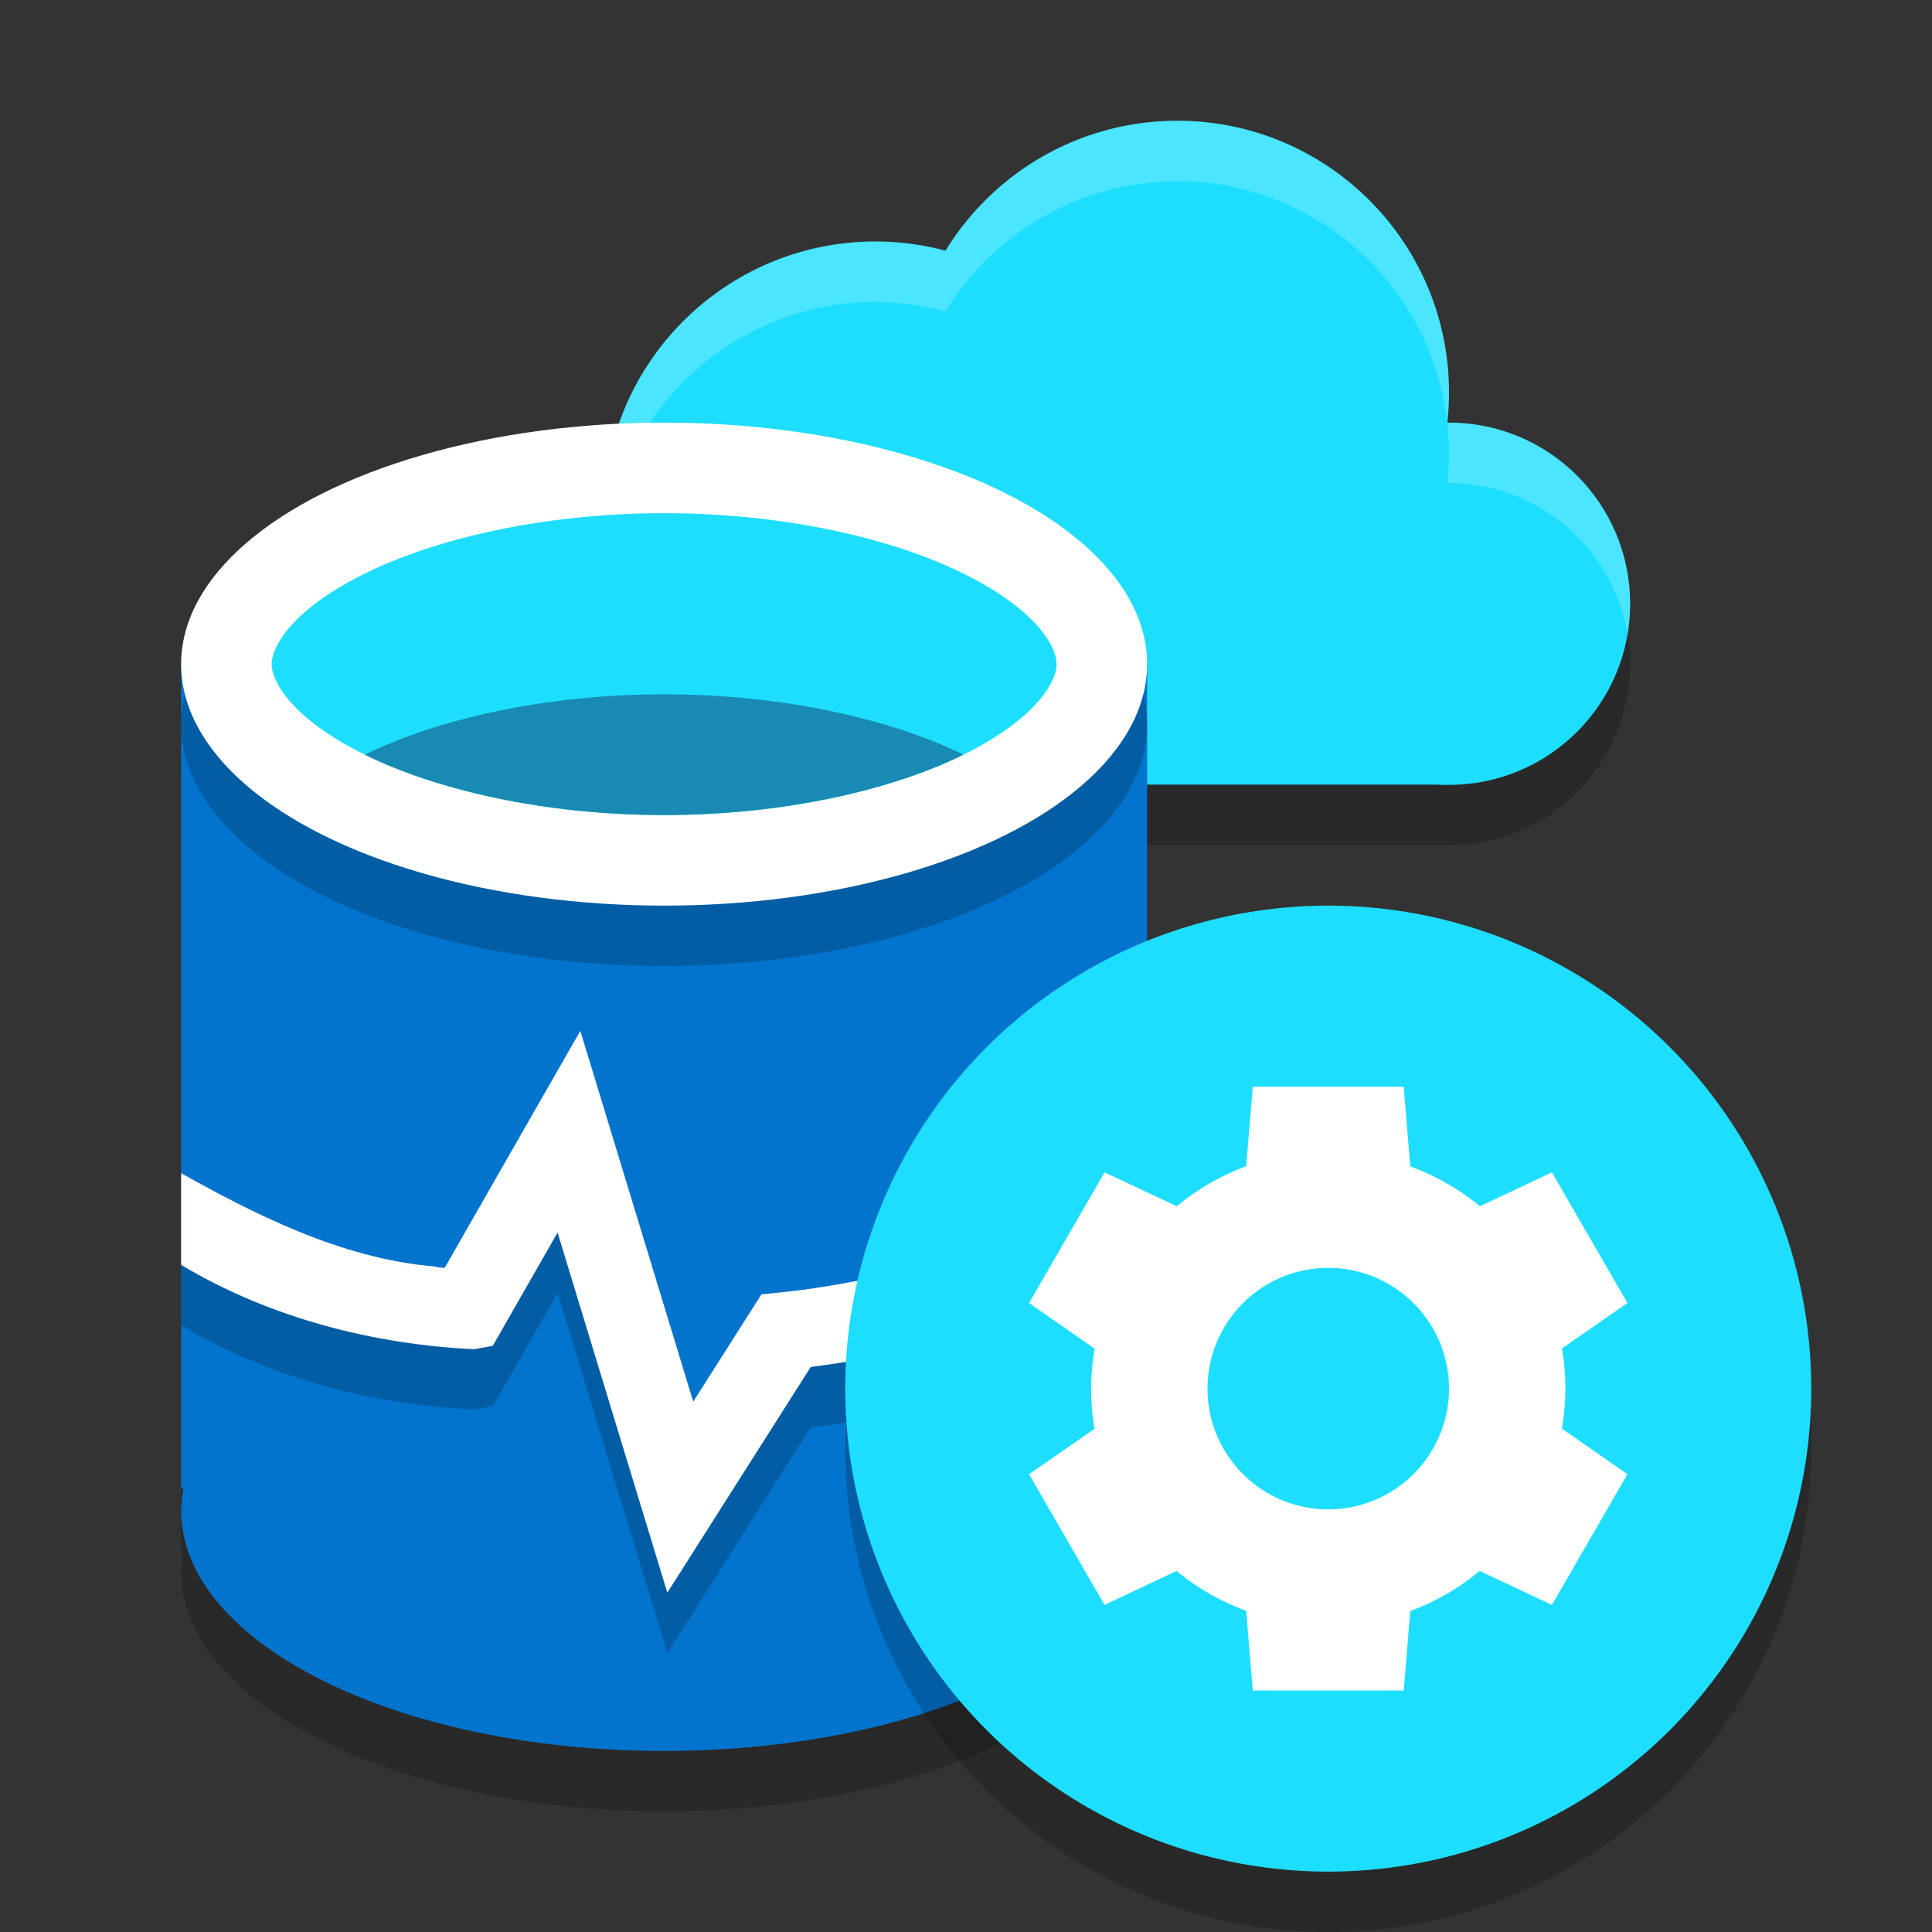
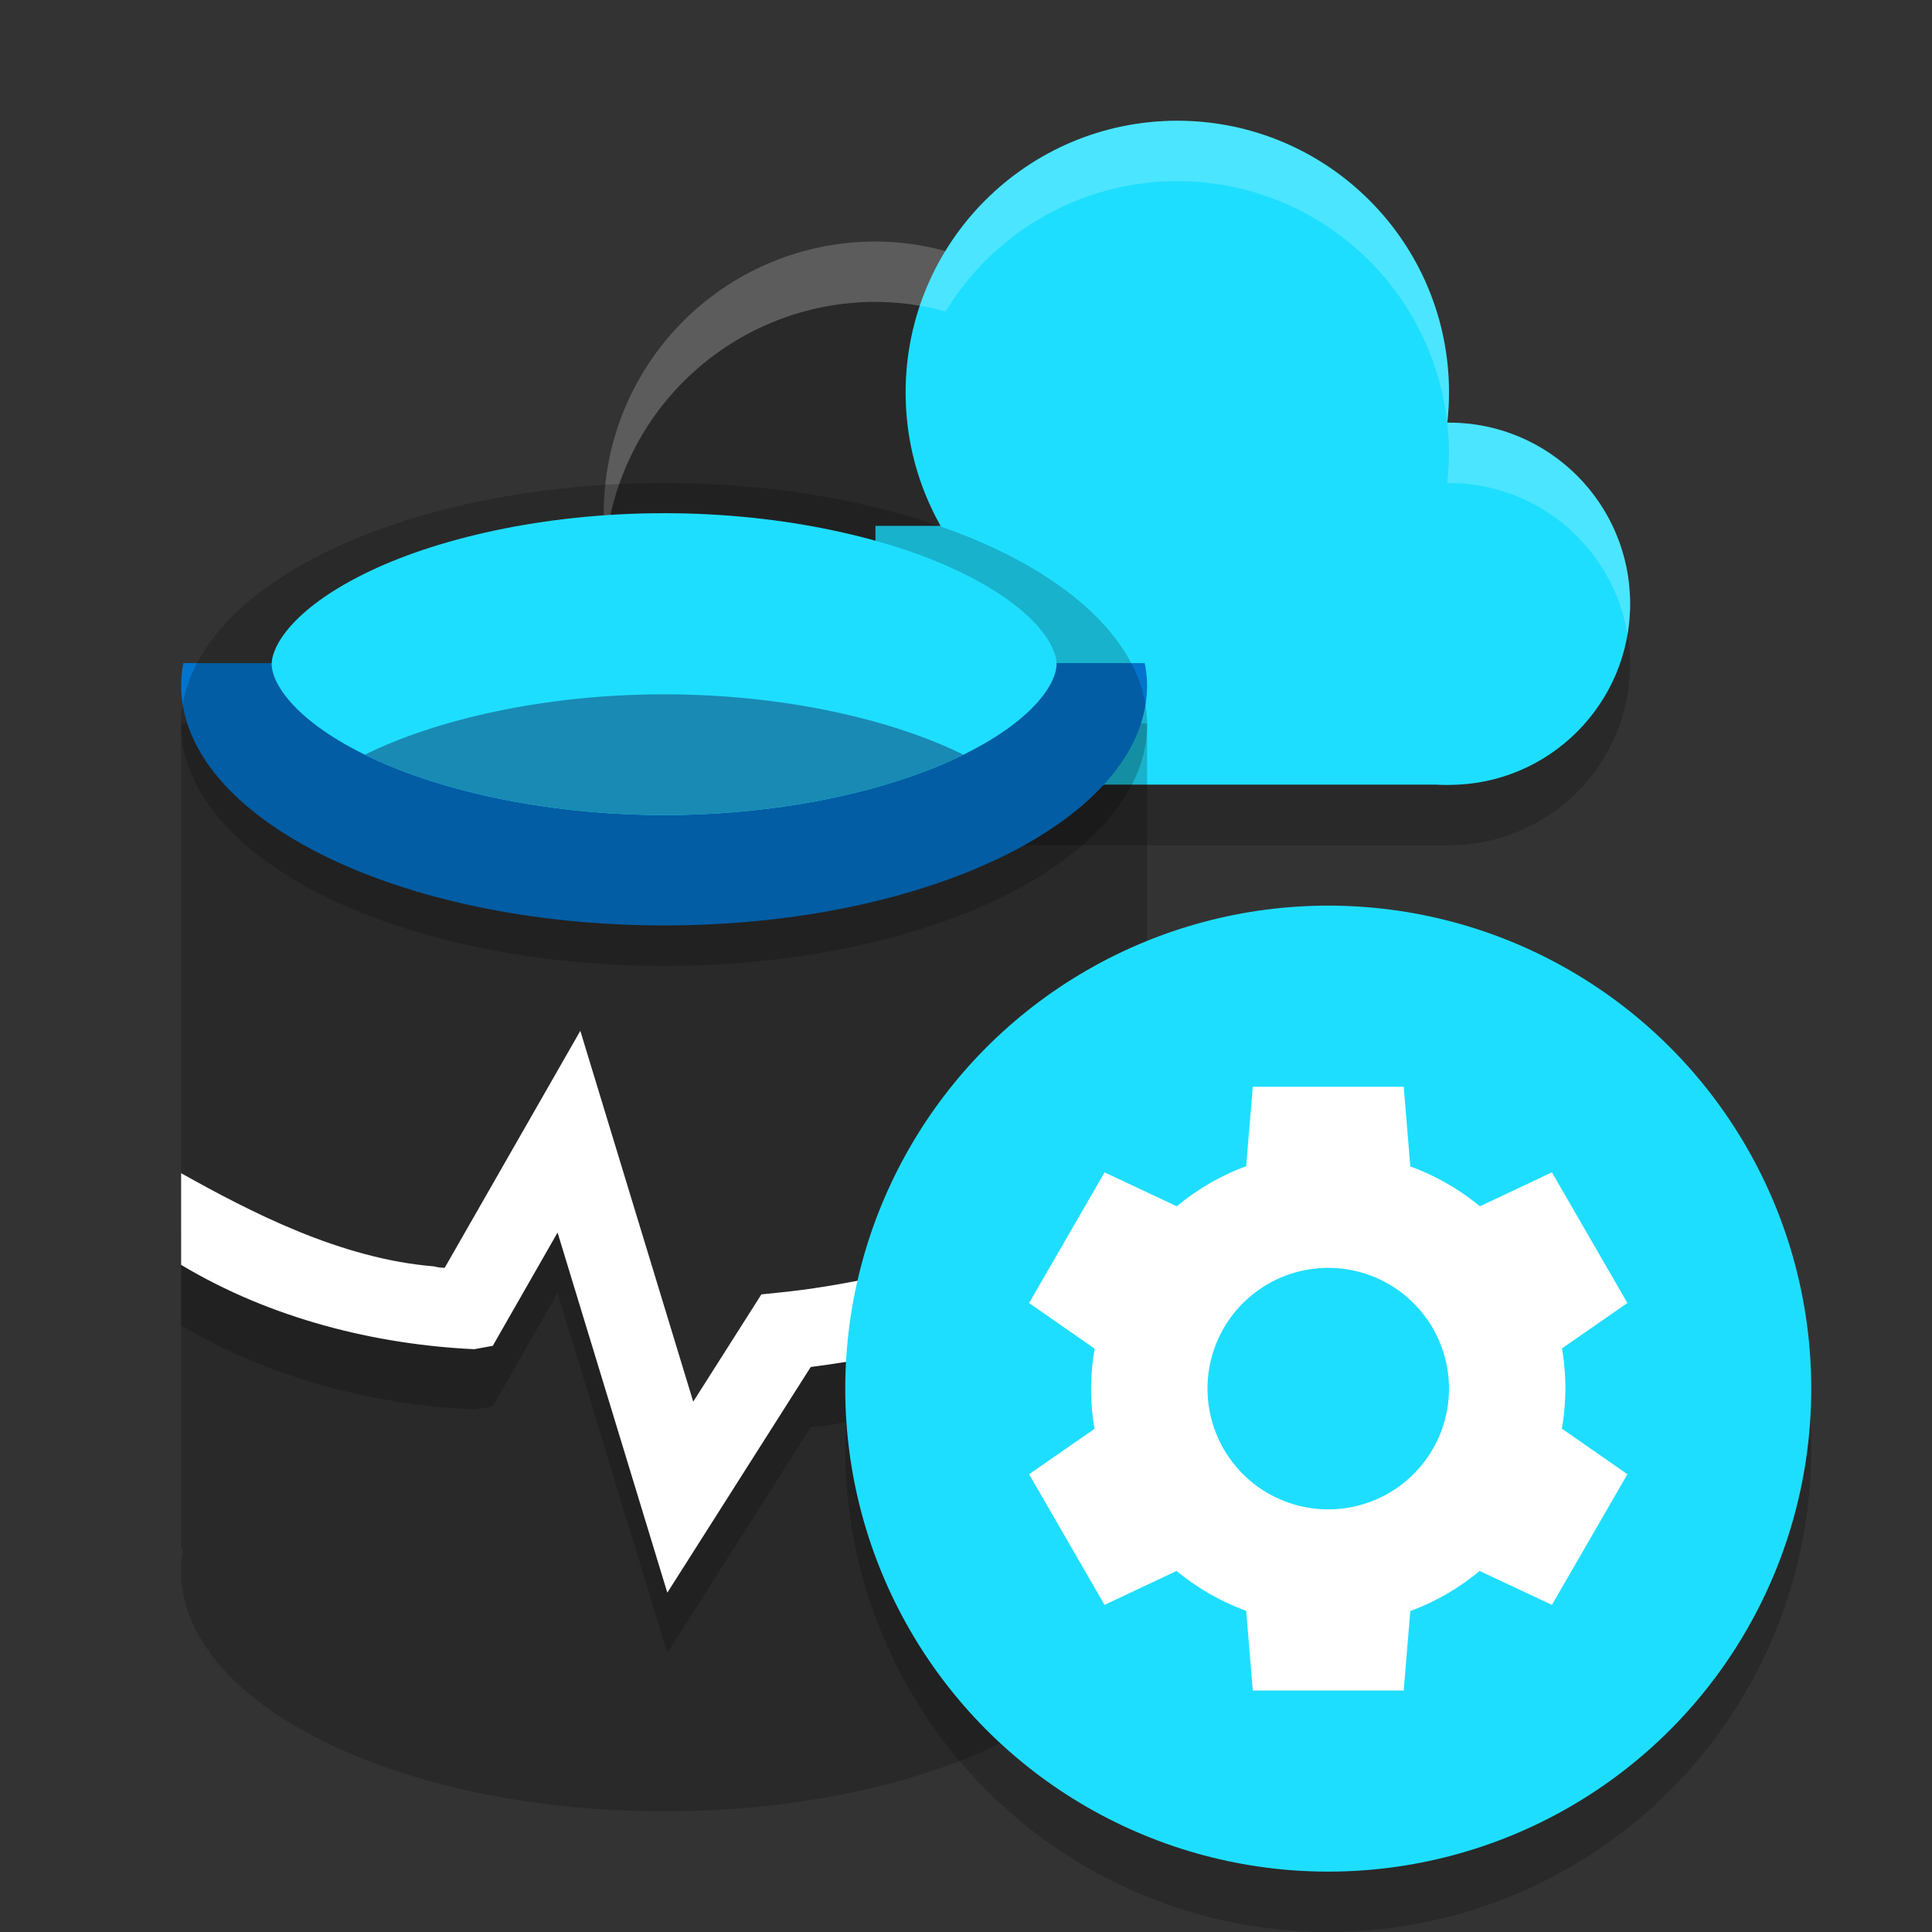
<svg xmlns="http://www.w3.org/2000/svg" width="32" height="32" version="1.1">
  <rect width="100%" height="100%" fill="#333333" stroke="none" />
  <path style="opacity:0.2" d="M 19.5,3 A 4.5,4.5 0 0 0 15.662,5.158 4.5,4.5 0 0 0 14.5,5 4.5,4.5 0 0 0 10,9.5 4.5,4.5 0 0 0 14.5,14 H 24 A 3,3 0 0 0 27,11 3,3 0 0 0 24,8 3,3 0 0 0 23.969,8.002 4.5,4.5 0 0 0 24,7.5 a 4.5,4.5 0 0 0 -4.5,-4.5 z" />
-   <circle style="fill:#1edeff" cx="14.5" cy="8.5" r="4.5" />
  <circle style="fill:#1edeff" cx="19.5" cy="6.5" r="4.5" />
  <circle style="fill:#1edeff" cx="24" cy="10" r="3" />
  <rect style="fill:#1edeff" width="9.5" height="4.286" x="14.5" y="8.71" />
  <path style="opacity:0.2;fill:#ffffff" d="M 19.5,2 A 4.5,4.5 0 0 0 15.662,4.158 4.5,4.5 0 0 0 14.5,4 4.5,4.5 0 0 0 10,8.5 4.5,4.5 0 0 0 10.033,9.012 4.5,4.5 0 0 1 14.5,5 4.5,4.5 0 0 1 15.662,5.158 4.5,4.5 0 0 1 19.5,3 4.5,4.5 0 0 1 23.969,7 4.5,4.5 0 0 0 24,6.5 4.5,4.5 0 0 0 19.5,2 Z M 24,7 A 3,3 0 0 0 23.969,7.002 4.5,4.5 0 0 1 24,7.5 4.5,4.5 0 0 1 23.969,8.002 3,3 0 0 1 24,8 3,3 0 0 1 26.957,10.514 3,3 0 0 0 27,10 3,3 0 0 0 24,7 Z" />
  <path style="opacity:0.2" d="m 3,11.983 v 13.673 h 0.037 c -0.023,0.12 -0.036,0.241 -0.037,0.362 0,2.2 3.582,3.983 8,3.983 4.418,0 8,-1.783 8,-3.983 -0.002,-0.121 -0.015,-0.242 -0.04,-0.362 H 19 V 11.983 Z" />
-   <path style="fill:#0274cd" d="m 3,10.983 v 13.673 h 0.037 c -0.023,0.12 -0.036,0.241 -0.037,0.362 0,2.2 3.582,3.983 8,3.983 4.418,0 8,-1.783 8,-3.983 -0.002,-0.121 -0.015,-0.242 -0.04,-0.362 H 19 V 10.983 Z" />
+   <path style="fill:#0274cd" d="m 3,10.983 h 0.037 c -0.023,0.12 -0.036,0.241 -0.037,0.362 0,2.2 3.582,3.983 8,3.983 4.418,0 8,-1.783 8,-3.983 -0.002,-0.121 -0.015,-0.242 -0.04,-0.362 H 19 V 10.983 Z" />
  <path style="opacity:0.2" d="m 9.612,18.074 -2.246,3.926 c -0.074,-0.008 -0.071,9.33e-4 -0.178,-0.025 C 5.64,21.849 4.155,21.076 3,20.432 v 1.518 c 1.485,0.891 3.217,1.32 4.856,1.397 l 0.306,-0.056 1.073,-1.876 1.818,5.965 2.375,-3.738 C 15.066,23.429 17.52,22.898 19,21.879 v -1.714 c -1.38,1.301 -4.222,2.052 -6.067,2.241 l -0.322,0.033 -1.129,1.777 z" />
  <path style="fill:#ffffff" d="M 9.612,17.074 7.365,21 c -0.074,-0.008 -0.071,9.33e-4 -0.178,-0.025 C 5.64,20.849 4.155,20.077 3,19.432 v 1.518 c 1.485,0.891 3.217,1.32 4.856,1.397 l 0.306,-0.056 1.073,-1.876 1.818,5.965 2.375,-3.738 C 15.066,22.429 17.52,21.898 19,20.879 v -1.714 c -1.38,1.301 -4.222,2.052 -6.067,2.241 l -0.322,0.033 -1.129,1.777 z" />
  <circle style="opacity:0.2" cx="22" cy="24" r="8" />
  <ellipse style="opacity:0.2" cx="11" cy="12" rx="8" ry="4" />
-   <ellipse style="fill:#ffffff" cx="11" cy="11" rx="8" ry="4" />
  <circle style="fill:#1edeff" cx="22" cy="23" r="8" />
  <path style="fill:#ffffff" d="M 20.75 18 L 20.641 19.316 A 3.928 3.928 0 0 0 19.492 19.98 L 18.295 19.418 L 17.045 21.582 L 18.131 22.338 A 3.928 3.928 0 0 0 18.072 23 A 3.928 3.928 0 0 0 18.129 23.666 L 17.045 24.418 L 18.295 26.582 L 19.488 26.02 A 3.928 3.928 0 0 0 20.641 26.68 L 20.75 28 L 23.25 28 L 23.359 26.684 A 3.928 3.928 0 0 0 24.508 26.02 L 25.705 26.582 L 26.955 24.418 L 25.869 23.662 A 3.928 3.928 0 0 0 25.928 23 A 3.928 3.928 0 0 0 25.871 22.334 L 26.955 21.582 L 25.705 19.418 L 24.512 19.98 A 3.928 3.928 0 0 0 23.359 19.32 L 23.25 18 L 20.75 18 z M 22 21 A 2 2 0 0 1 24 23 A 2 2 0 0 1 22 25 A 2 2 0 0 1 20 23 A 2 2 0 0 1 22 21 z" />
  <path style="fill:#1edeff" d="M 11 8.5 C 8.994 8.5 7.188 8.926 6.014 9.514 C 4.839 10.101 4.5 10.706 4.5 11 C 4.5 11.294 4.839 11.899 6.014 12.486 C 7.188 13.074 8.994 13.5 11 13.5 C 13.006 13.5 14.812 13.074 15.986 12.486 C 17.161 11.899 17.5 11.294 17.5 11 C 17.5 10.706 17.161 10.101 15.986 9.514 C 14.812 8.926 13.006 8.5 11 8.5 z" />
  <path style="fill:#198ab3" d="M 11 11.5 C 9.01 11.5 7.218 11.92 6.043 12.5 C 7.218 13.08 9.01 13.5 11 13.5 C 12.99 13.5 14.782 13.08 15.957 12.5 C 14.782 11.92 12.99 11.5 11 11.5 z" />
</svg>